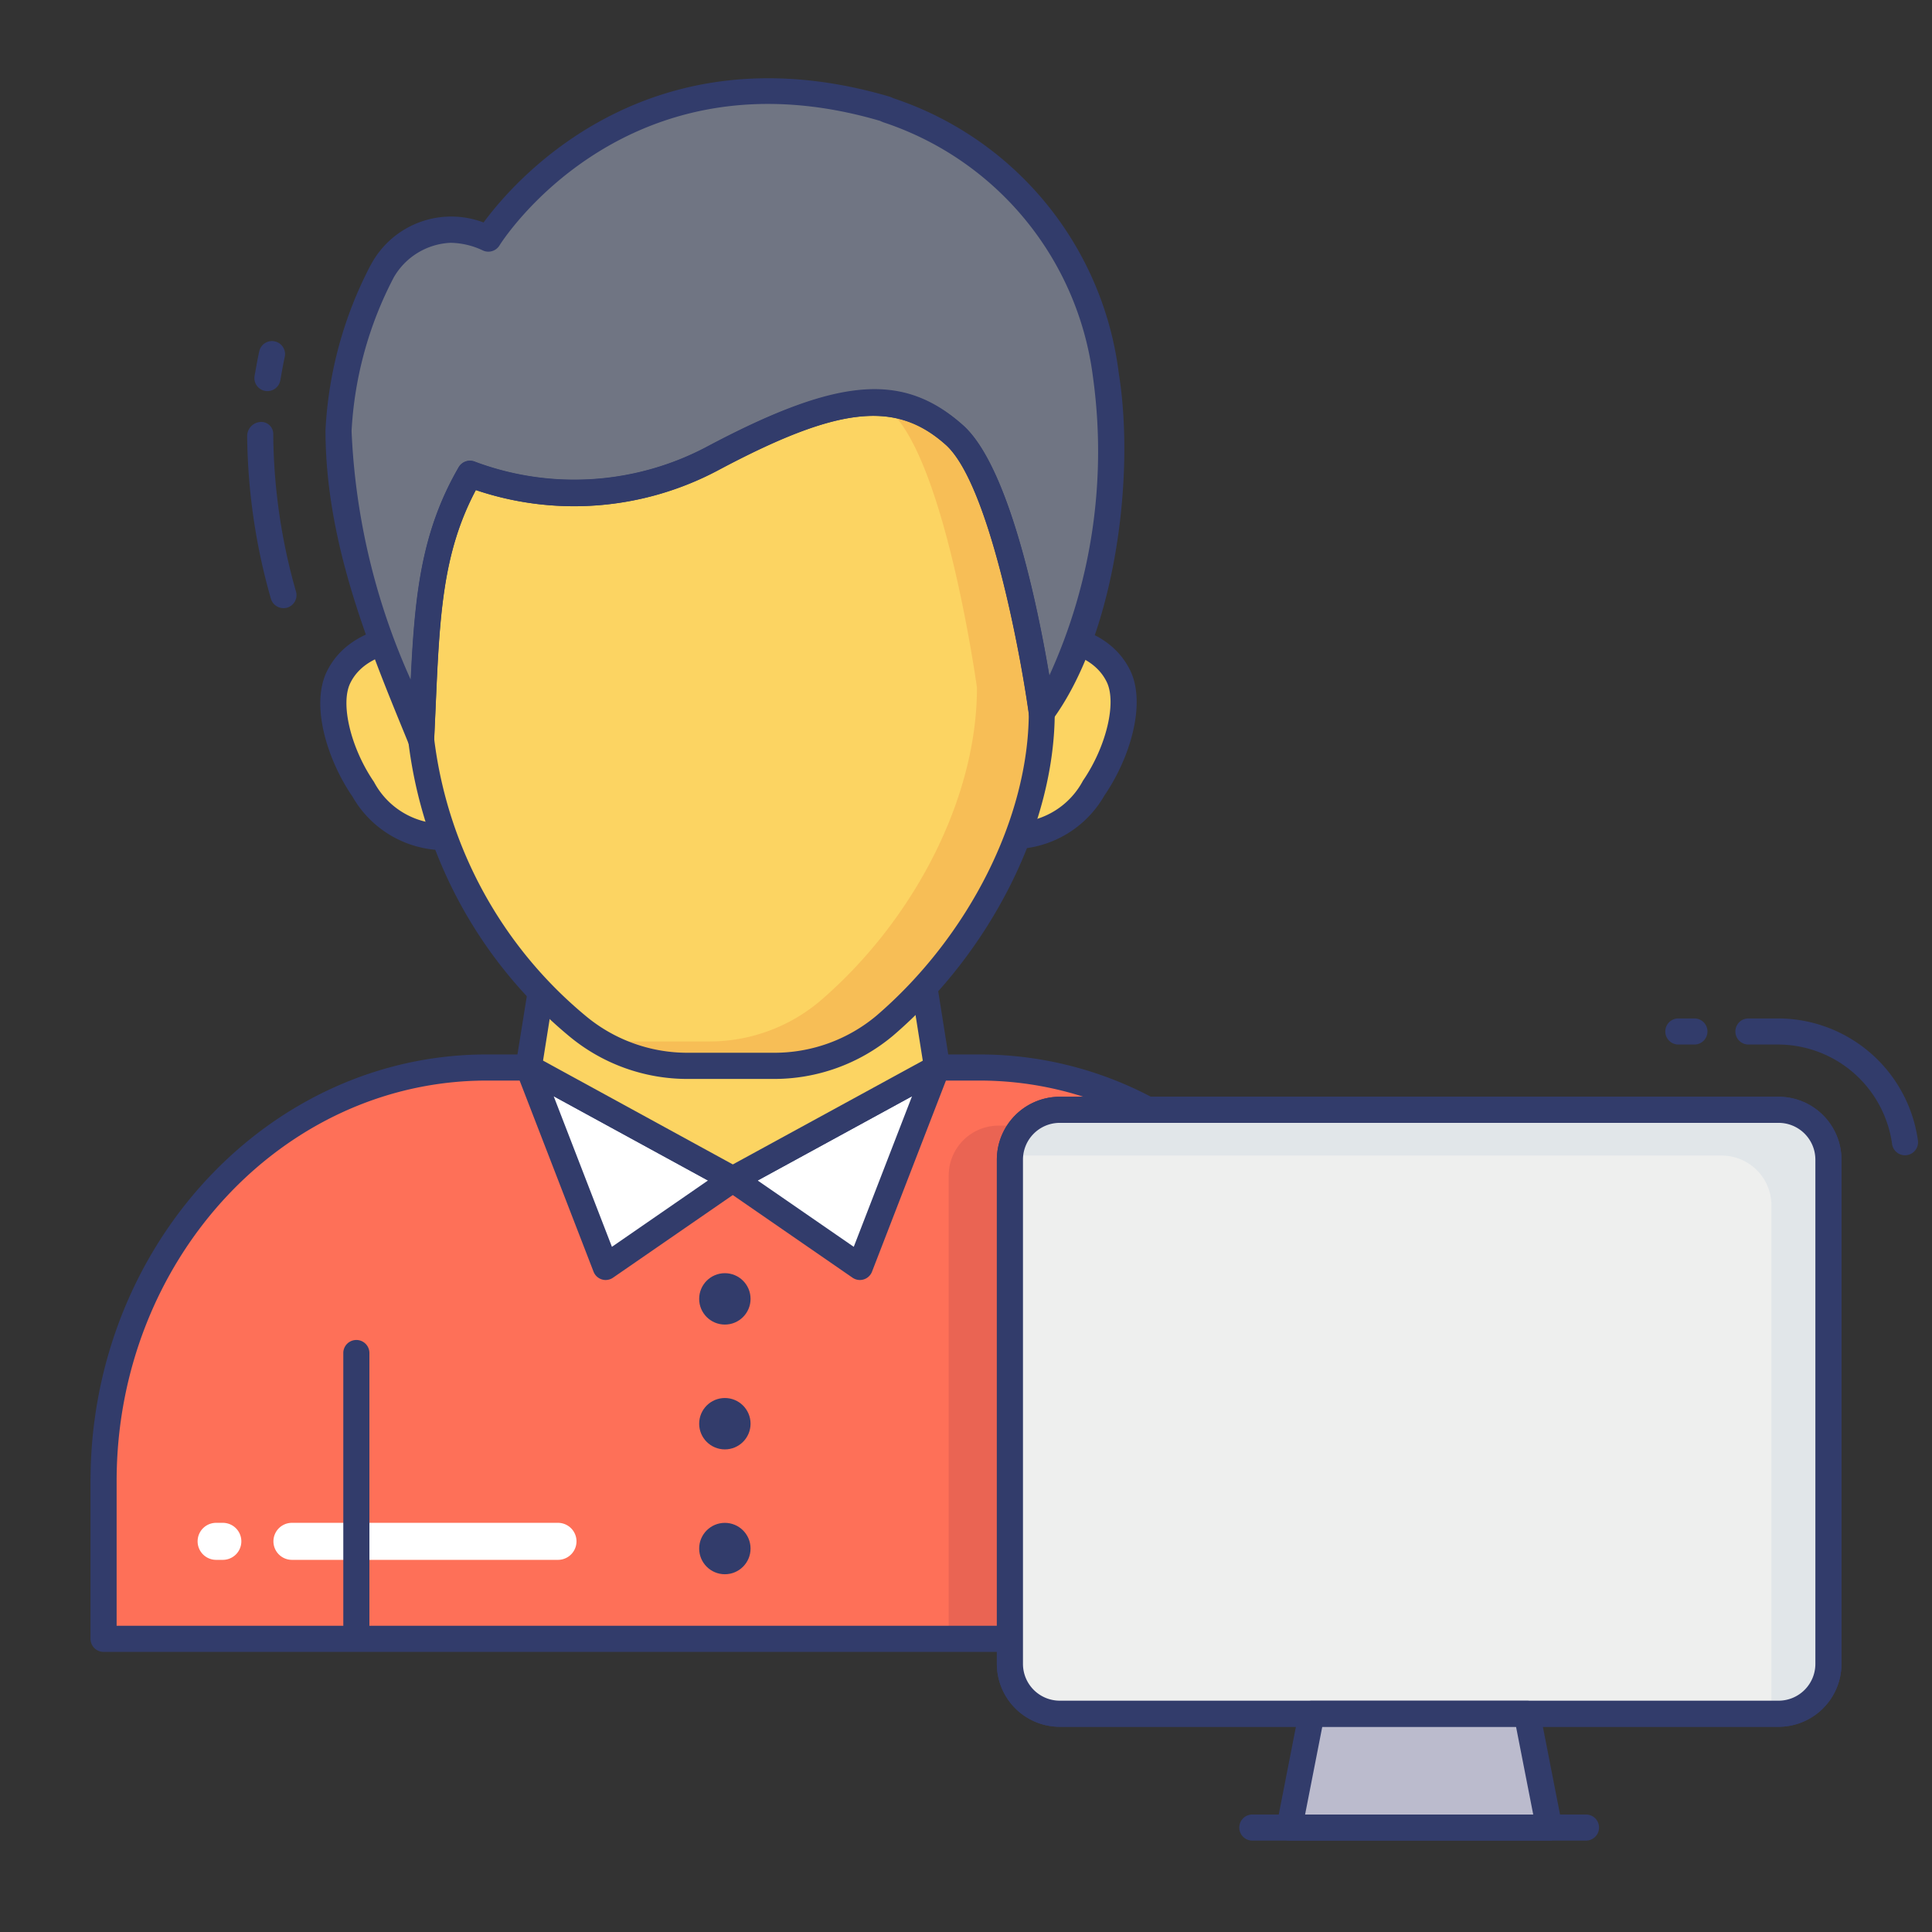
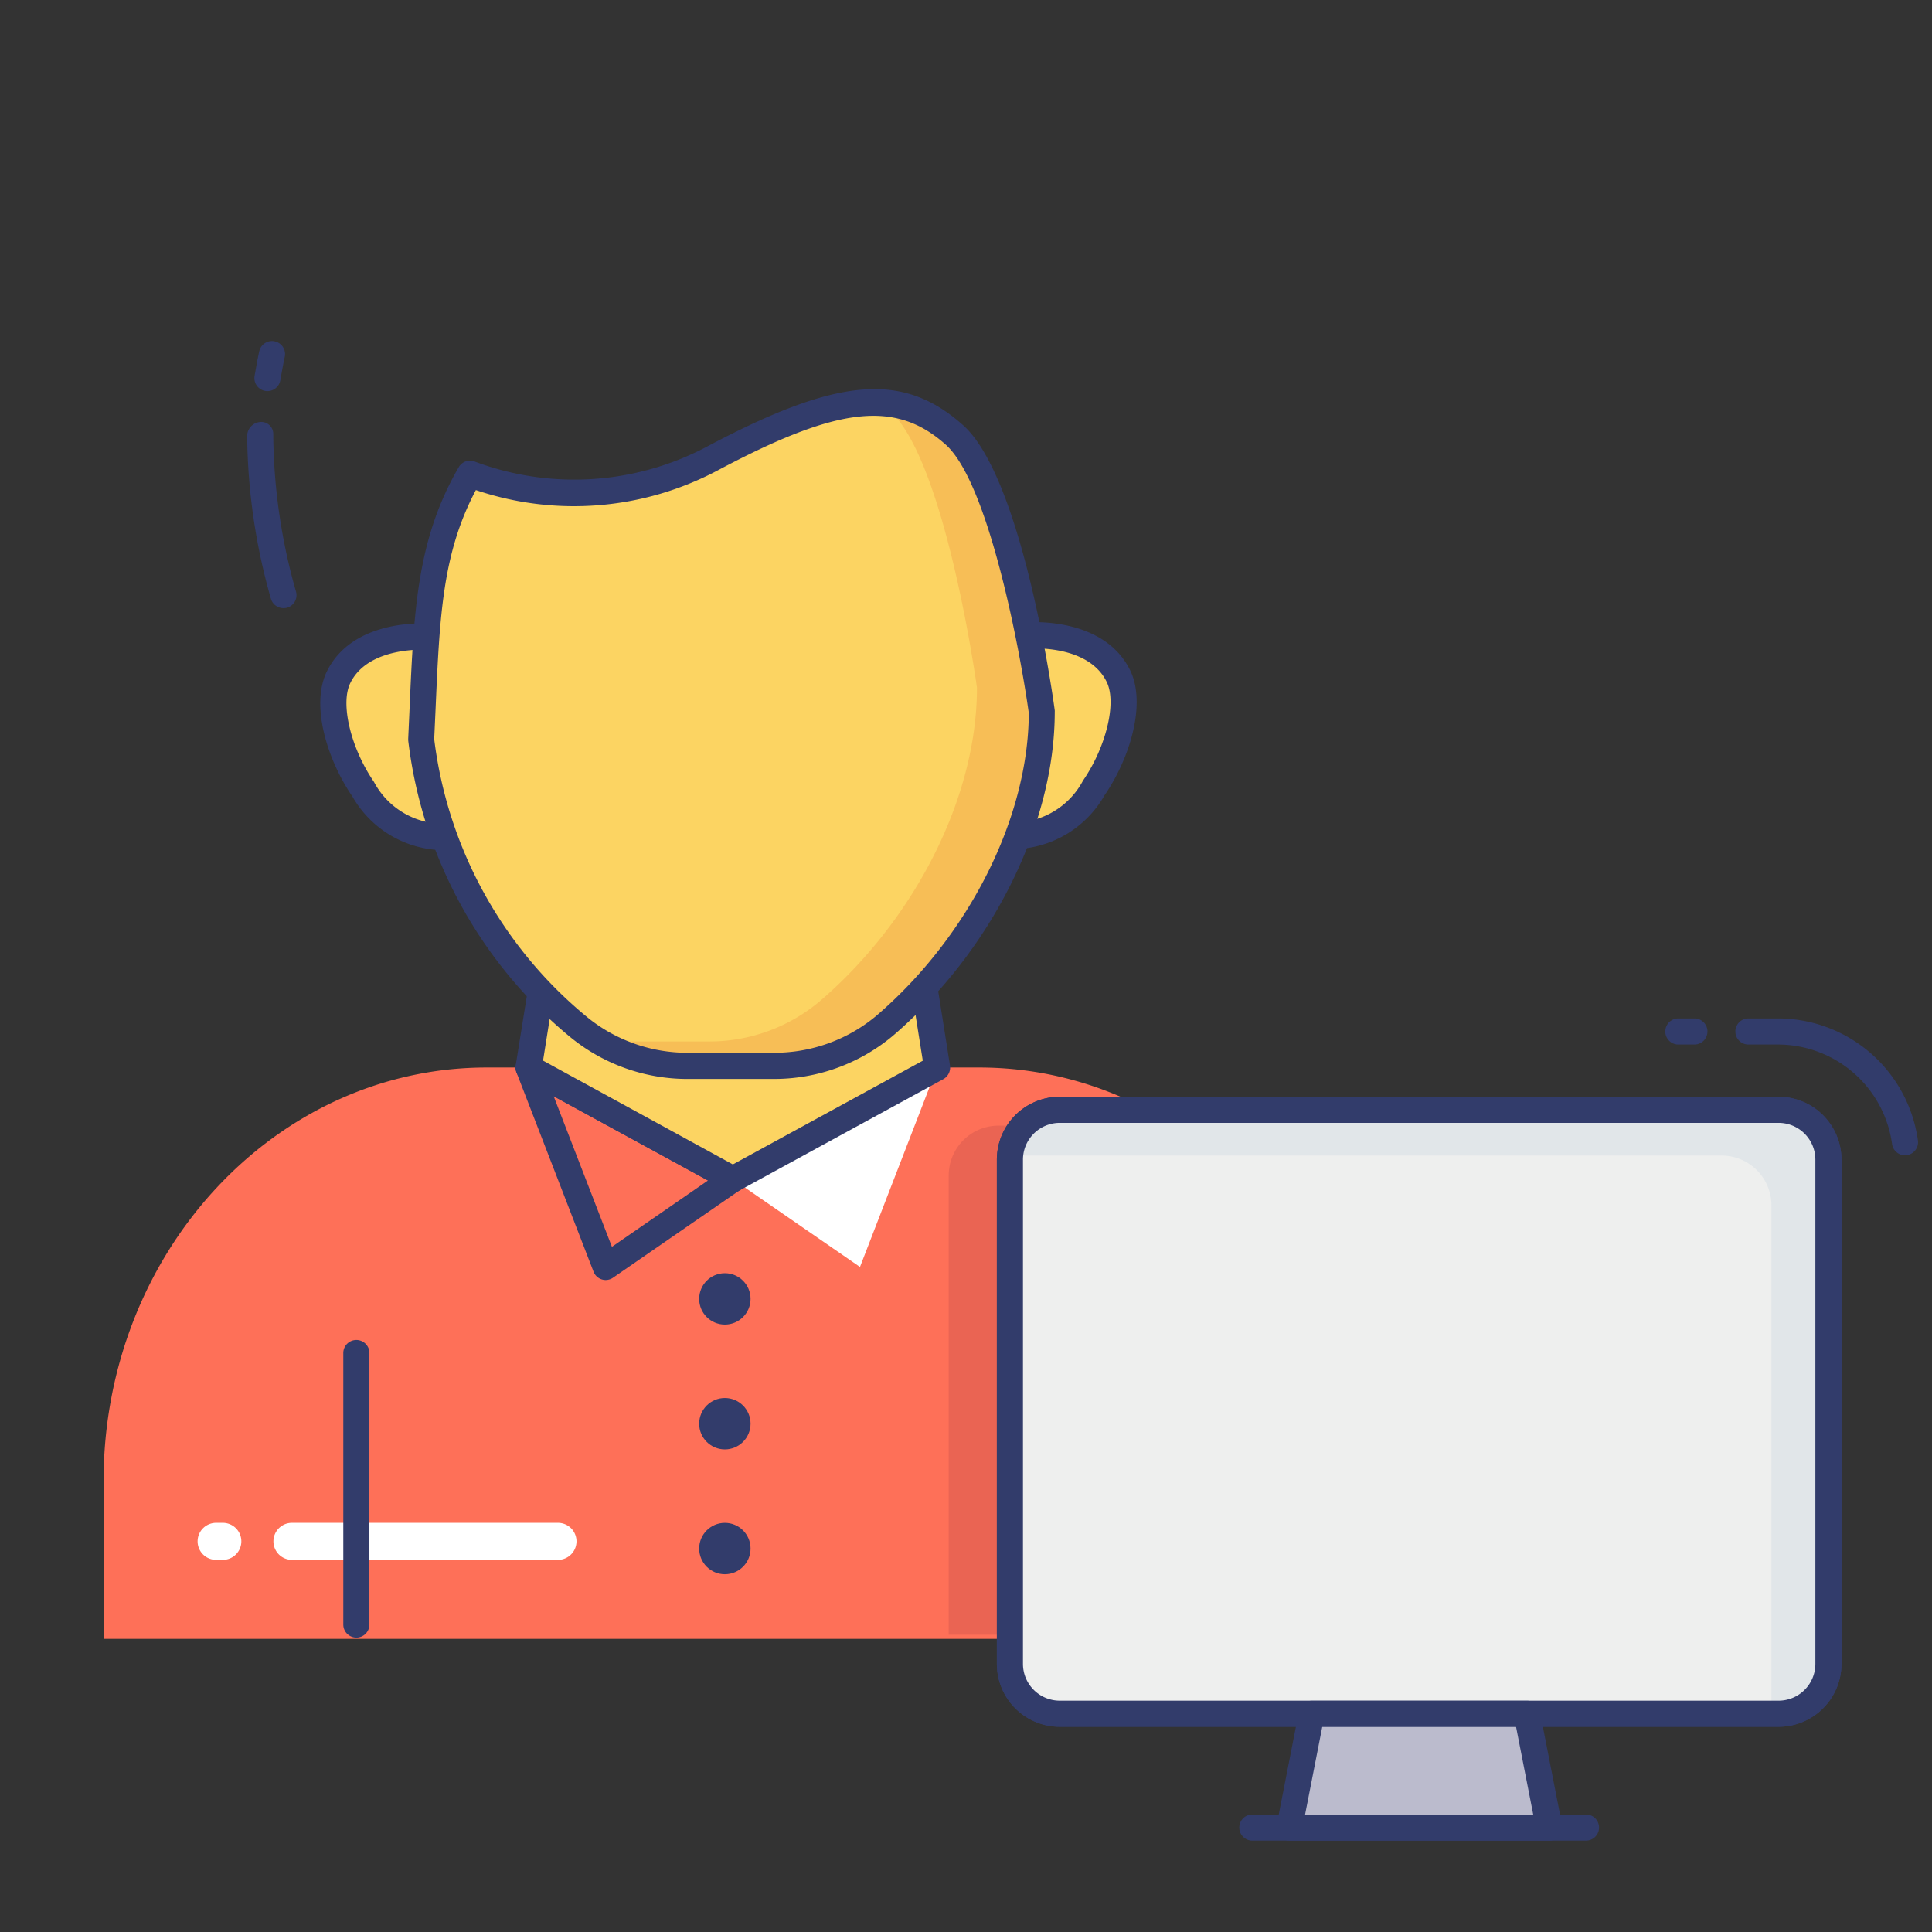
<svg xmlns="http://www.w3.org/2000/svg" id="color_line" height="512" viewBox="0 0 74 74" width="512" data-name="color line">
  <rect x="0" y="0" width="74" height="74" fill="#333333" stroke="none" />
  <path d="m43.956 42.508a13.652 13.652 0 0 0 -6.457-1.62h-18.858c-8.1 0-14.674 7.09-14.674 15.843v6.04h34.712z" fill="#fe7058" />
-   <path d="m20.248 40.895 7.822 4.272-4.87 3.36z" fill="#fff" />
  <path d="m23.2 49.027a.494.494 0 0 1 -.147-.022.5.5 0 0 1 -.32-.3l-2.952-7.633a.5.5 0 0 1 .706-.619l7.822 4.272a.5.5 0 0 1 .045.85l-4.87 3.361a.5.5 0 0 1 -.284.091zm-1.993-7.039 2.231 5.768 3.679-2.54z" fill="#323c6b" />
  <path d="m35.891 40.895-7.821 4.272 4.869 3.36z" fill="#fff" />
-   <path d="m32.938 49.027a.5.5 0 0 1 -.284-.088l-4.869-3.361a.5.5 0 0 1 .045-.85l7.822-4.272a.5.5 0 0 1 .7.62l-2.952 7.632a.5.5 0 0 1 -.467.319zm-3.917-3.811 3.68 2.54 2.232-5.768z" fill="#323c6b" />
  <path d="m39.969 62.614v-19.5h-1.723a1.909 1.909 0 0 0 -1.908 1.909v17.591z" fill="#ea6453" />
  <g fill="#323c6b">
    <circle cx="27.764" cy="49.75" r=".984" />
    <circle cx="27.764" cy="54.531" r=".984" />
    <circle cx="27.764" cy="59.313" r=".984" />
-     <path d="m38.679 63.271h-34.712a.5.5 0 0 1 -.5-.5v-6.04c0-9.011 6.807-16.343 15.175-16.343h18.858a14.089 14.089 0 0 1 6.692 1.678.5.5 0 0 1 .248.568l-5.278 20.266a.5.5 0 0 1 -.483.371zm-34.212-1h33.825l5.079-19.5a13.08 13.08 0 0 0 -5.871-1.383h-18.858c-7.817 0-14.175 6.883-14.175 15.343z" />
  </g>
  <rect fill="#e1e6e9" height="23.132" rx="1.909" width="31.352" x="38.681" y="42.508" />
  <path d="m68.124 66.14h-27.534a2.411 2.411 0 0 1 -2.408-2.409v-19.314a2.411 2.411 0 0 1 2.408-2.409h27.534a2.412 2.412 0 0 1 2.409 2.409v19.314a2.412 2.412 0 0 1 -2.409 2.409zm-27.534-23.132a1.41 1.41 0 0 0 -1.408 1.409v19.314a1.41 1.41 0 0 0 1.408 1.409h27.534a1.41 1.41 0 0 0 1.409-1.409v-19.314a1.41 1.41 0 0 0 -1.409-1.409z" fill="#323c6b" />
  <path d="m64.9 40.008h-.615a.5.5 0 0 1 0-1h.615a.5.5 0 0 1 0 1z" fill="#323c6b" />
  <path d="m72.965 44.25a.5.5 0 0 1 -.494-.432 4.417 4.417 0 0 0 -4.347-3.81h-1.155a.5.5 0 0 1 0-1h1.155a5.419 5.419 0 0 1 5.337 4.674.5.5 0 0 1 -.427.563.4.4 0 0 1 -.069.005z" fill="#323c6b" />
  <rect fill="#eeefee" height="23.132" rx="1.909" width="31.352" x="38.681" y="42.508" />
  <path d="m70.03 44.42v19.31a1.91 1.91 0 0 1 -1.91 1.91h-.29a.44.44 0 0 0 .02-.16v-19.31a1.91 1.91 0 0 0 -1.91-1.91h-27.25a1.907 1.907 0 0 1 1.9-1.75h27.53a1.9 1.9 0 0 1 1.91 1.91z" fill="#e1e6e9" />
  <path d="m59.333 70h-9.952l.853-4.36h8.246z" fill="#bbbbcd" />
  <path d="m59.333 70.5h-9.952a.5.5 0 0 1 -.381-.182.492.492 0 0 1 -.1-.414l.853-4.361a.5.5 0 0 1 .49-.4h8.245a.5.5 0 0 1 .491.4l.853 4.361a.5.5 0 0 1 -.1.414.5.5 0 0 1 -.399.182zm-9.345-1h8.738l-.658-3.36h-7.422z" fill="#323c6b" />
  <path d="m60.747 70.5h-12.78a.5.5 0 0 1 0-1h12.78a.5.5 0 1 1 0 1z" fill="#323c6b" />
  <path d="m68.124 66.14h-27.534a2.411 2.411 0 0 1 -2.408-2.409v-19.314a2.411 2.411 0 0 1 2.408-2.409h27.534a2.412 2.412 0 0 1 2.409 2.409v19.314a2.412 2.412 0 0 1 -2.409 2.409zm-27.534-23.132a1.41 1.41 0 0 0 -1.408 1.409v19.314a1.41 1.41 0 0 0 1.408 1.409h27.534a1.41 1.41 0 0 0 1.409-1.409v-19.314a1.41 1.41 0 0 0 -1.409-1.409z" fill="#323c6b" />
  <path d="m16.469 24.387s-2.625-.231-3.5 1.552 1.287 6.337 3.909 6.1" fill="#fcd462" />
  <path d="m16.688 32.55a4.071 4.071 0 0 1 -3.188-2.039c-.966-1.407-1.613-3.5-.981-4.792 1.014-2.067 3.87-1.841 3.993-1.83a.5.5 0 0 1 -.087 1c-.02 0-2.3-.175-3.008 1.274-.39.793.019 2.491.907 3.786a3.014 3.014 0 0 0 2.508 1.6.5.5 0 0 1 .09 1c-.078-.002-.156.001-.234.001z" fill="#323c6b" />
  <path d="m39.337 24.345s2.625-.231 3.5 1.552-1.287 6.338-3.909 6.103" fill="#fcd462" />
  <path d="m39.118 32.509c-.078 0-.156 0-.234-.01a.5.5 0 0 1 -.454-.543.51.51 0 0 1 .542-.454 3.017 3.017 0 0 0 2.508-1.6c.89-1.295 1.3-2.993.908-3.785-.716-1.458-2.983-1.277-3.007-1.275a.5.5 0 1 1 -.088-1c.119-.012 2.978-.236 3.993 1.83.632 1.288-.015 3.386-.981 4.792a4.074 4.074 0 0 1 -3.187 2.045z" fill="#323c6b" />
  <path d="m35.22 36.645.673 4.244-.002.006-7.821 4.272-7.822-4.272-.002-.006.655-4.08z" fill="#fcd462" />
  <path d="m28.069 45.667a.5.5 0 0 1 -.239-.062l-7.821-4.271a.5.5 0 0 1 -.238-.292.522.522 0 0 1 -.019-.232l.655-4.08a.5.5 0 0 1 .489-.421l14.318-.164a.494.494 0 0 1 .5.422l.673 4.244a.5.5 0 0 1 0 .154.513.513 0 0 1 -.256.369l-7.822 4.271a.5.5 0 0 1 -.24.062zm-7.269-5.043 7.269 3.976 7.276-3.973-.551-3.474-13.466.147z" fill="#323c6b" />
  <path d="m10.856 23.293a.5.5 0 0 1 -.482-.368 23.444 23.444 0 0 1 -.907-6.214.543.543 0 0 1 .5-.548.46.46 0 0 1 .5.451v.1a22.428 22.428 0 0 0 .872 5.95.5.5 0 0 1 -.351.614.505.505 0 0 1 -.132.015z" fill="#323c6b" />
  <path d="m10.242 14.98a.546.546 0 0 1 -.09-.007.5.5 0 0 1 -.4-.582l.037-.206c.044-.245.087-.49.141-.73a.5.5 0 1 1 .976.218c-.05.226-.091.456-.132.687l-.038.21a.5.5 0 0 1 -.494.41z" fill="#323c6b" />
  <path d="m39.9 27.28c0 4.263-2.427 8.932-6.019 12.013a6.6 6.6 0 0 1 -4.279 1.533h-3.22a6.6 6.6 0 0 1 -4.282-1.533 16.874 16.874 0 0 1 -5.971-10.959v-.048c.208-4.374.176-7.216 1.868-10.137a11.265 11.265 0 0 0 9.24-.558c4.789-2.554 7.165-2.837 9.3-.937 2.163 1.9 3.363 10.626 3.363 10.626z" fill="#fcd462" />
  <path d="m39.9 27.28c0 4.26-2.42 8.93-6.02 12.01a6.567 6.567 0 0 1 -4.27 1.54h-3.23a6.634 6.634 0 0 1 -3.58-1.03 6.71 6.71 0 0 0 1.1.09h3.22a6.575 6.575 0 0 0 4.28-1.54c3.59-3.08 6.02-7.75 6.02-12.01 0 0-1.2-8.73-3.36-10.63-.11-.1-.22-.19-.34-.28a4.4 4.4 0 0 1 2.82 1.22c2.16 1.9 3.36 10.63 3.36 10.63z" fill="#f7be56" />
-   <path d="m39.9 27.286s-1.2-8.732-3.357-10.63c-2.135-1.9-4.516-1.62-9.3.933a11.26 11.26 0 0 1 -9.243.558c-1.7 2.928-1.663 5.76-1.867 10.136v.054c-1.48-3.615-3.164-7.573-3.164-11.864a14.739 14.739 0 0 1 1.652-6.05s.01-.021.043-.075a3.043 3.043 0 0 1 4.044-1.212s4.892-7.991 15.219-4.955c.021.01.053.021.075.032a12.324 12.324 0 0 1 8.356 10.158c.6 3.722-.107 9.718-2.458 12.915z" fill="#707583" />
-   <path d="m16.116 28.812a.469.469 0 0 1 -.448-.286l-.151-.37c-1.43-3.487-3.05-7.44-3.05-11.683a15.284 15.284 0 0 1 1.711-6.285l.051-.091a3.488 3.488 0 0 1 4.293-1.575c1.137-1.549 6.249-7.553 15.545-4.822.014 0 .146.058.159.065a12.75 12.75 0 0 1 8.625 10.525c.639 3.961-.139 10.015-2.546 13.291a.5.5 0 0 1 -.9-.228c-.327-2.378-1.539-8.867-3.192-10.323-1.926-1.713-4.129-1.459-8.735 1a11.749 11.749 0 0 1 -9.254.74c-1.287 2.43-1.39 4.838-1.544 8.394l-.051 1.143a.529.529 0 0 1 -.414.5.563.563 0 0 1 -.099.005zm1.14-19.512a2.647 2.647 0 0 0 -2.17 1.318 14.309 14.309 0 0 0 -1.62 5.893 25.827 25.827 0 0 0 2.264 9.519c.152-3.193.391-5.634 1.835-8.129a.5.5 0 0 1 .636-.207 10.85 10.85 0 0 0 8.809-.542c5-2.669 7.584-2.895 9.866-.865 1.774 1.562 2.874 6.983 3.313 9.593a20.658 20.658 0 0 0 1.675-11.43 11.833 11.833 0 0 0 -8.031-9.766c-.019-.007-.112-.047-.13-.056-9.772-2.862-14.525 4.693-14.571 4.772a.5.5 0 0 1 -.635.194 2.973 2.973 0 0 0 -1.241-.294z" fill="#323c6b" />
  <path d="m29.606 41.326h-3.224a7.084 7.084 0 0 1 -4.6-1.653 17.375 17.375 0 0 1 -6.145-11.3 1.1 1.1 0 0 1 0-.115l.052-1.158c.165-3.742.283-6.445 1.882-9.206a.5.5 0 0 1 .635-.207 10.85 10.85 0 0 0 8.8-.542c5.068-2.7 7.558-2.921 9.871-.869 2.228 1.965 3.4 10.02 3.522 10.932a.506.506 0 0 1 0 .068c0 4.3-2.43 9.165-6.193 12.392a7.088 7.088 0 0 1 -4.6 1.658zm-11.379-22.555c-1.282 2.42-1.387 4.825-1.543 8.376l-.053 1.163a16.361 16.361 0 0 0 5.8 10.6 6.079 6.079 0 0 0 3.953 1.413h3.224a6.087 6.087 0 0 0 3.955-1.414c3.539-3.036 5.83-7.584 5.842-11.6-.335-2.4-1.545-8.835-3.19-10.285-1.924-1.709-4.128-1.454-8.738 1a11.745 11.745 0 0 1 -9.25.747z" fill="#323c6b" />
  <path d="m8.535 59.746h-.257a.709.709 0 1 1 0-1.418h.257a.709.709 0 1 1 0 1.418z" fill="#fff" />
  <path d="m21.372 59.746h-10.19a.709.709 0 1 1 0-1.418h10.19a.709.709 0 1 1 0 1.418z" fill="#fff" />
  <path d="m13.649 62.724a.5.5 0 0 1 -.5-.5v-10.4a.5.5 0 0 1 1 0v10.4a.5.5 0 0 1 -.5.5z" fill="#323c6b" />
</svg>